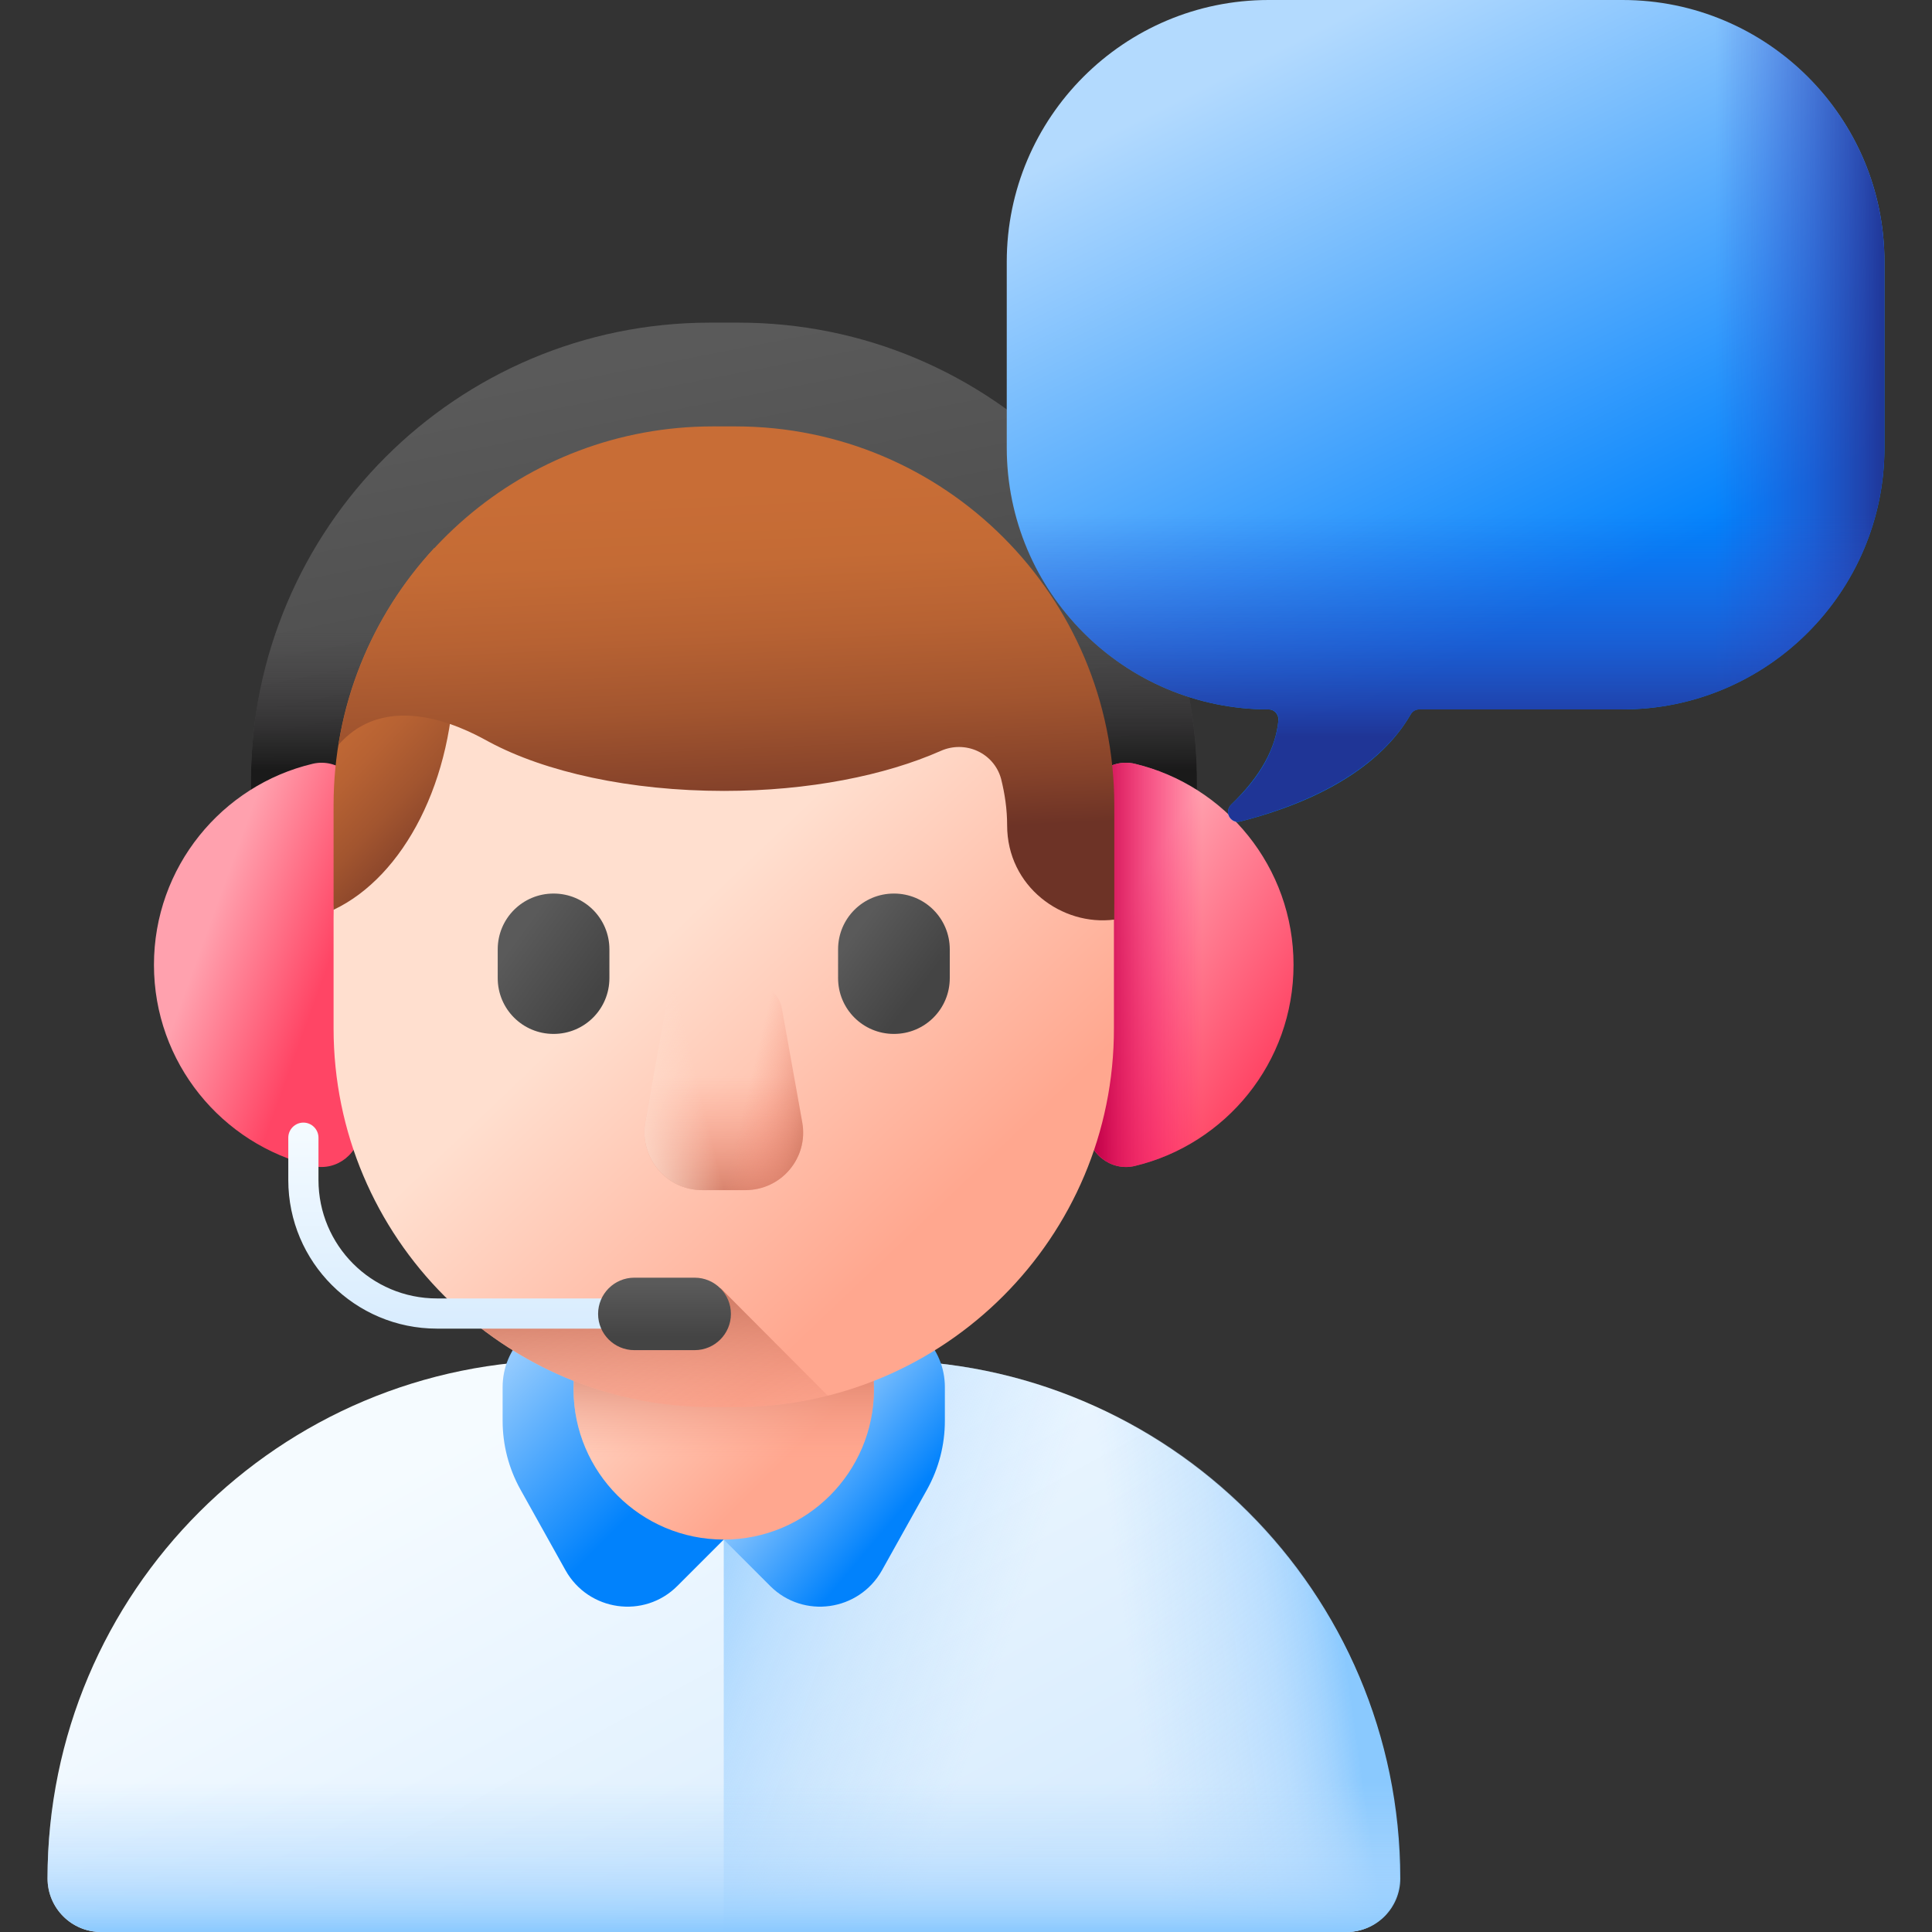
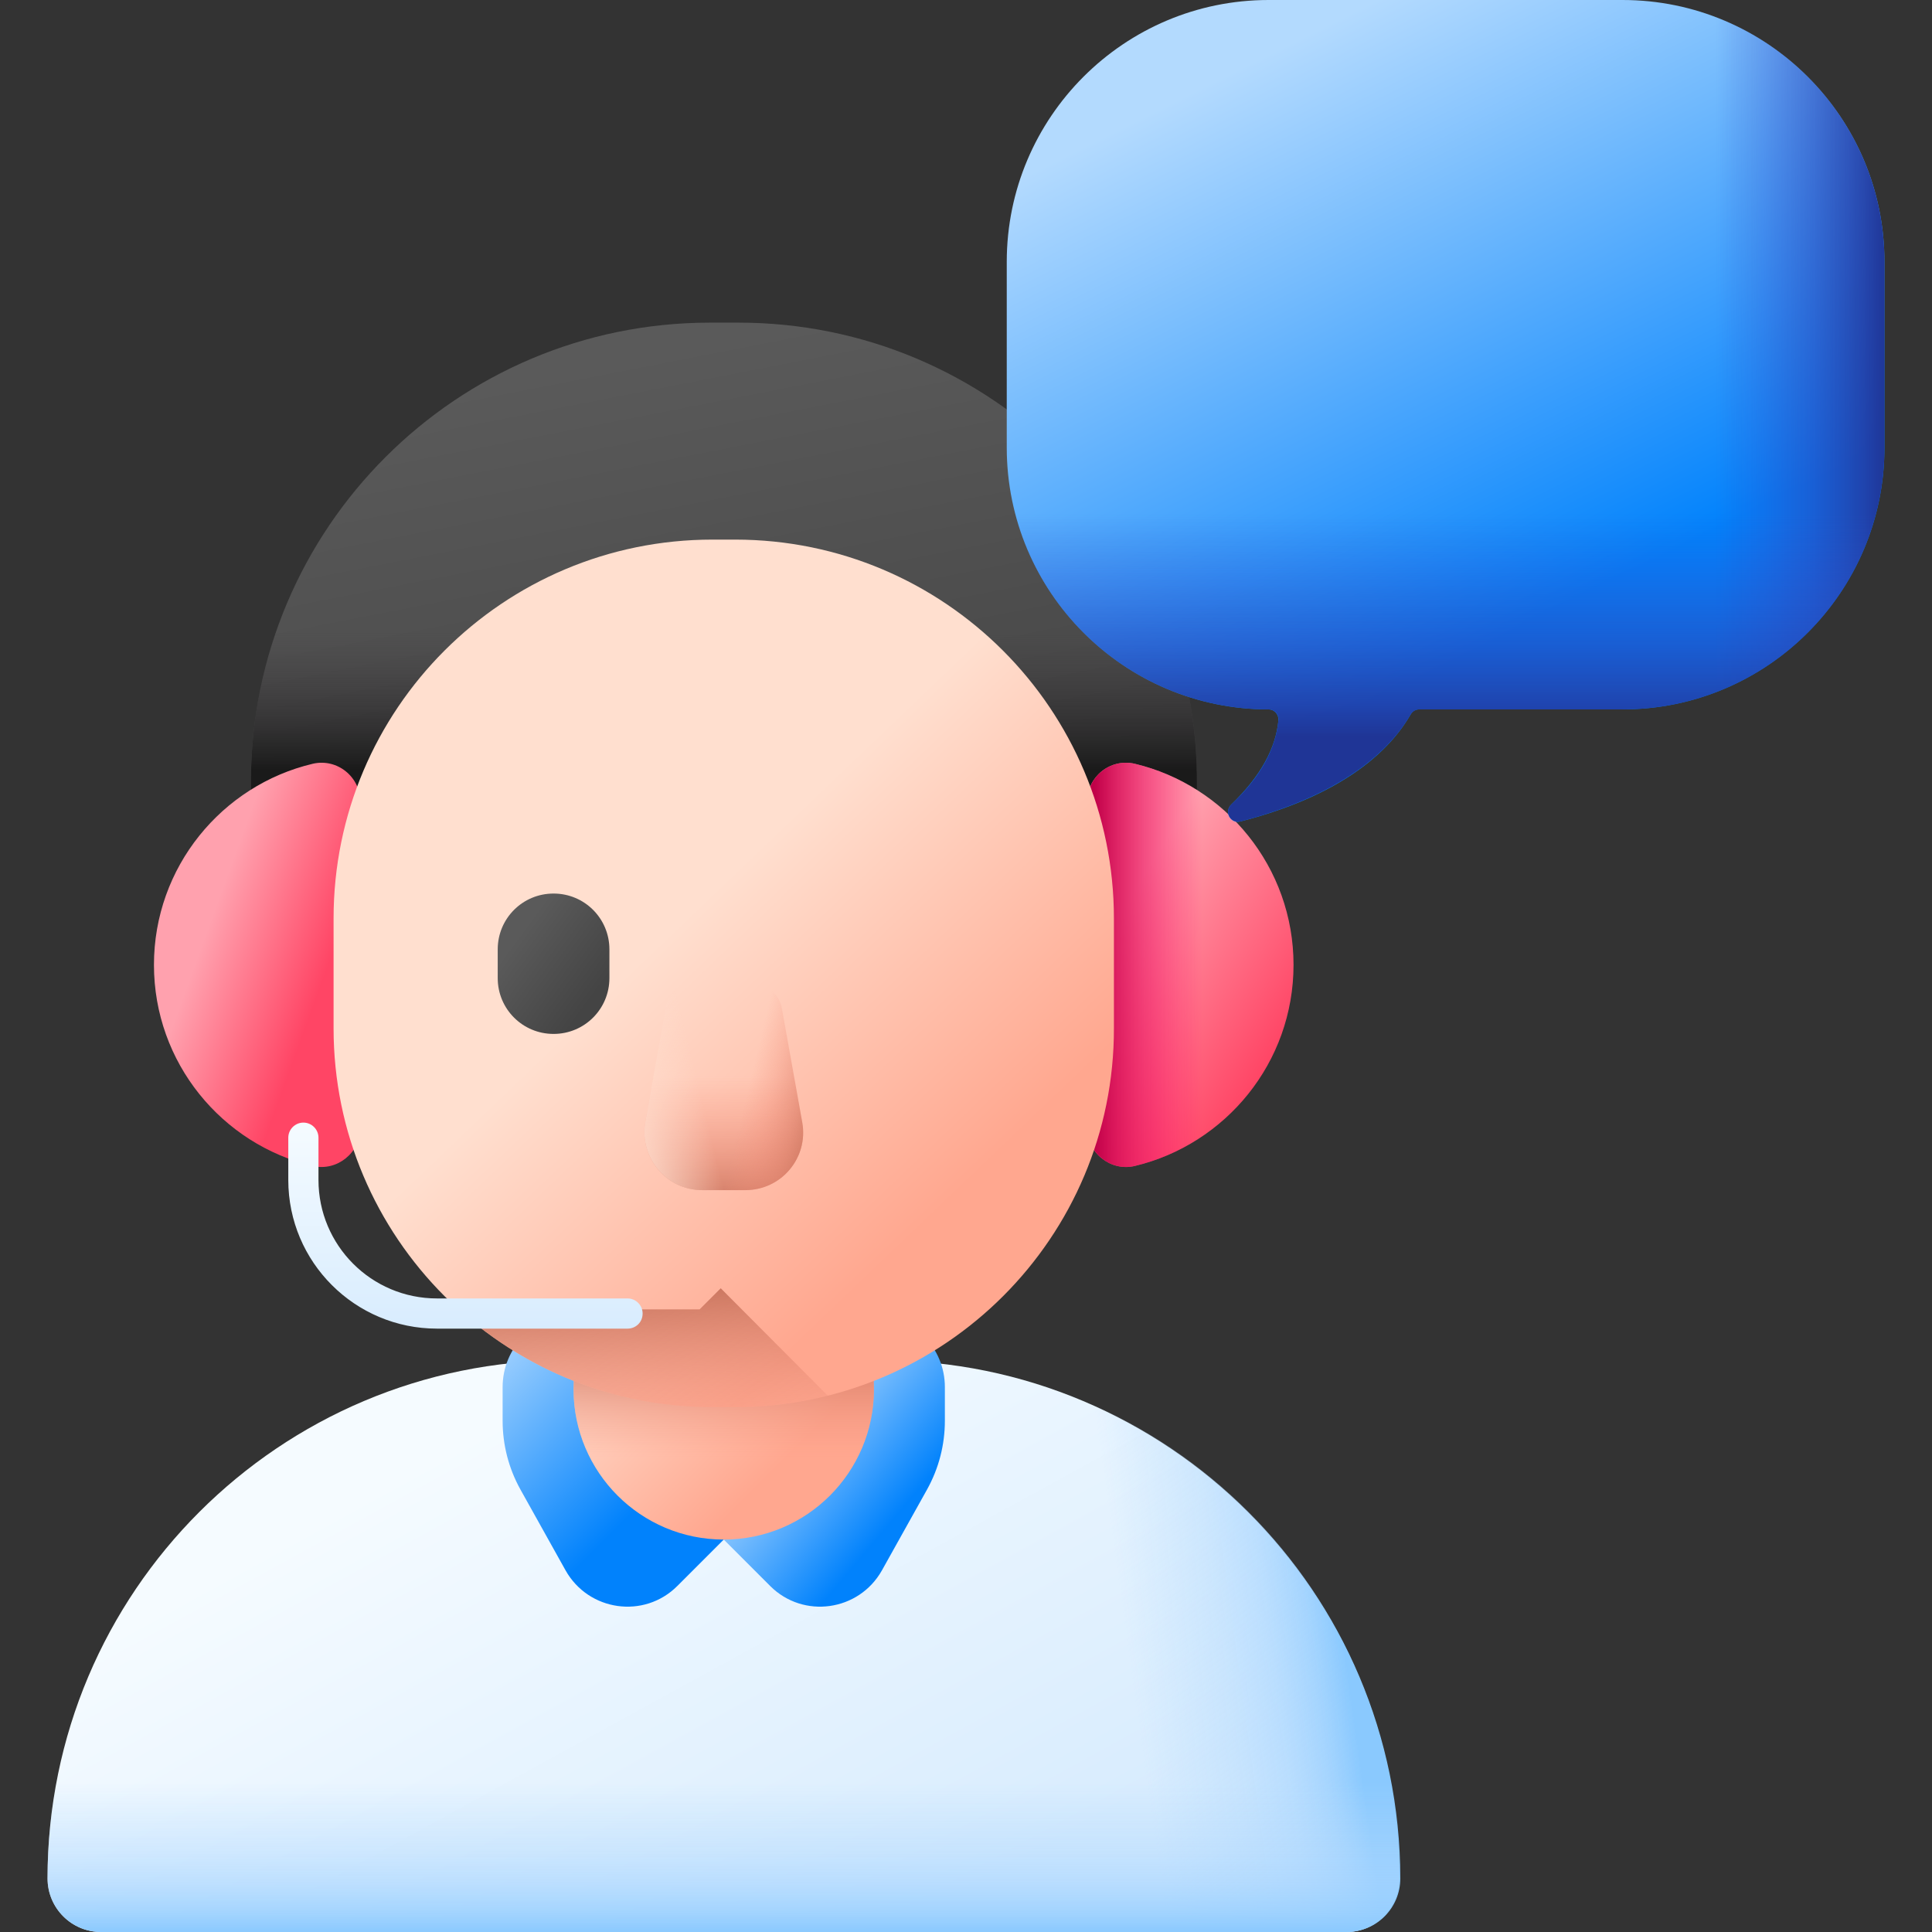
<svg xmlns="http://www.w3.org/2000/svg" version="1.1" id="Layer_1" x="0px" y="0px" viewBox="0 0 512 512" style="enable-background:new 0 0 512 512;" xml:space="preserve">
  <rect x="0" y="0" width="512" height="512" fill="#333333" stroke="none" />
  <style type="text/css">
	.st0{fill:url(#SVGID_1_);}
	.st1{fill:url(#SVGID_00000160155943158944979960000014678326581045813945_);}
	.st2{fill:url(#SVGID_00000142161197844405516930000006181909415209962902_);}
	.st3{fill:url(#SVGID_00000147217552553796603330000016456503484969992622_);}
	.st4{fill:url(#SVGID_00000168807734410323730130000010274839952302543295_);}
	.st5{fill:url(#SVGID_00000046322228293203751470000004371510084840188075_);}
	.st6{fill:url(#SVGID_00000129164035877223455260000009507866958901226633_);}
	.st7{fill:url(#SVGID_00000147931405689244254790000012322161607411515023_);}
	.st8{fill:url(#SVGID_00000030445546537935197780000009246691570209668239_);}
	.st9{fill:url(#SVGID_00000079482738988053424940000015284074364895721350_);}
	.st10{fill:url(#SVGID_00000100355177816806130970000016002450621058604193_);}
	.st11{fill:url(#SVGID_00000146500522307461739750000014704647804985941399_);}
	.st12{fill:url(#SVGID_00000182509292142226321470000011996784640631926448_);}
	.st13{fill:url(#SVGID_00000059997245024985792600000015596212379010954428_);}
	.st14{fill:url(#SVGID_00000084518448549676285740000009552999383743103646_);}
	.st15{fill:url(#SVGID_00000157309616536513561280000006343405649690169786_);}
	.st16{fill:url(#SVGID_00000097475497914643717230000004090913828752463259_);}
	.st17{fill:url(#SVGID_00000145025032646342387920000003537049766120473765_);}
	.st18{fill:url(#SVGID_00000093887241365481654790000004999192858295607194_);}
	.st19{fill:url(#SVGID_00000009570980555233438060000004794450441053886362_);}
	.st20{fill:url(#SVGID_00000057853545336553102710000005507326293688765083_);}
	.st21{fill:url(#SVGID_00000121967381918825776700000012556650906926934945_);}
	.st22{fill:url(#SVGID_00000043429770944497633530000017435371525866822279_);}
	.st23{fill:url(#SVGID_00000183956850641770159520000005738748277222695567_);}
	.st24{fill:url(#SVGID_00000023966727250308361940000008772341688889781644_);}
	.st25{fill:url(#SVGID_00000001655453887365644300000004802017719736652222_);}
	.st26{fill:url(#SVGID_00000016035120729411022640000009416441728666550662_);}
</style>
  <g>
    <linearGradient id="SVGID_1_" gradientUnits="userSpaceOnUse" x1="167.563" y1="175.918" x2="194.296" y2="312.789" gradientTransform="matrix(1 0 0 1 0 -81.276)">
      <stop offset="0" style="stop-color:#5A5A5A" />
      <stop offset="1" style="stop-color:#444444" />
    </linearGradient>
    <path class="st0" d="M317.2,207.2v35.5H66.5v-35.5C66.5,140,121,85.5,188.2,85.5h7.3C262.7,85.4,317.2,139.9,317.2,207.2z" />
    <linearGradient id="SVGID_00000129915820668906023210000016068552762171352993_" gradientUnits="userSpaceOnUse" x1="191.85" y1="248.355" x2="191.85" y2="285.273" gradientTransform="matrix(1 0 0 1 0 -81.276)">
      <stop offset="0" style="stop-color:#433F43;stop-opacity:0" />
      <stop offset="1" style="stop-color:#1A1A1A" />
    </linearGradient>
    <path style="fill:url(#SVGID_00000129915820668906023210000016068552762171352993_);" d="M66.5,207.2v35.5h250.7v-35.5   c0-26.4-8.4-50.8-22.7-70.7H89.1C74.8,156.4,66.5,180.8,66.5,207.2z" />
    <linearGradient id="SVGID_00000047740173178134231010000004247248155047203251_" gradientUnits="userSpaceOnUse" x1="133.368" y1="456.847" x2="215.457" y2="606.489" gradientTransform="matrix(1 0 0 1 0 -81.276)">
      <stop offset="0" style="stop-color:#F5FBFF" />
      <stop offset="1" style="stop-color:#D8ECFE" />
    </linearGradient>
    <path style="fill:url(#SVGID_00000047740173178134231010000004247248155047203251_);" d="M356.8,512h-330   c-7.9,0-14.2-6.4-14.2-14.2c0-75.9,61.5-137.3,137.3-137.3h83.7c75.9,0,137.3,61.5,137.3,137.3C371,505.6,364.6,512,356.8,512z" />
    <linearGradient id="SVGID_00000070100036484843949450000007604237127571268488_" gradientUnits="userSpaceOnUse" x1="298.249" y1="513.536" x2="354.566" y2="505.695" gradientTransform="matrix(1 0 0 1 0 -81.276)">
      <stop offset="0" style="stop-color:#B3DAFE;stop-opacity:0" />
      <stop offset="0.431" style="stop-color:#B1D9FE;stop-opacity:0.432" />
      <stop offset="0.666" style="stop-color:#A9D6FE;stop-opacity:0.666" />
      <stop offset="0.852" style="stop-color:#9BD0FE;stop-opacity:0.852" />
      <stop offset="1" style="stop-color:#8AC9FE" />
    </linearGradient>
    <path style="fill:url(#SVGID_00000070100036484843949450000007604237127571268488_);" d="M233.7,360.4H182V512h174.9   c7.9,0,14.2-6.4,14.2-14.2C371,421.9,309.5,360.4,233.7,360.4L233.7,360.4z" />
    <linearGradient id="SVGID_00000085952891563461612920000012607392656809771169_" gradientUnits="userSpaceOnUse" x1="262.403" y1="530.545" x2="175.908" y2="501.08" gradientTransform="matrix(1 0 0 1 0 -81.276)">
      <stop offset="0" style="stop-color:#B3DAFE;stop-opacity:0" />
      <stop offset="0.431" style="stop-color:#B1D9FE;stop-opacity:0.432" />
      <stop offset="0.666" style="stop-color:#A9D6FE;stop-opacity:0.666" />
      <stop offset="0.852" style="stop-color:#9BD0FE;stop-opacity:0.852" />
      <stop offset="1" style="stop-color:#8AC9FE" />
    </linearGradient>
-     <path style="fill:url(#SVGID_00000085952891563461612920000012607392656809771169_);" d="M191.8,512h165c7.9,0,14.2-6.4,14.2-14.2   c0-75.9-61.5-137.3-137.3-137.3h-41.9L191.8,512z" />
    <linearGradient id="SVGID_00000017500484047353972480000002002794897944157845_" gradientUnits="userSpaceOnUse" x1="134.002" y1="427.273" x2="178.241" y2="471.512" gradientTransform="matrix(1 0 0 1 0 -81.276)">
      <stop offset="0" style="stop-color:#B3DAFE" />
      <stop offset="1" style="stop-color:#0182FC" />
    </linearGradient>
    <path style="fill:url(#SVGID_00000017500484047353972480000002002794897944157845_);" d="M191.8,408l-12.3,12.3   c-8.8,8.8-23.5,6.7-29.6-4.1l-12-21.5c-3.1-5.6-4.7-11.8-4.7-18.2v-8.9c0-5.1,2-10,5.7-13.6l5.5-5.5h47.4L191.8,408z" />
    <linearGradient id="SVGID_00000152971909826605207030000002157026763543058335_" gradientUnits="userSpaceOnUse" x1="206.68" y1="453.139" x2="239.472" y2="480.704" gradientTransform="matrix(1 0 0 1 0 -81.276)">
      <stop offset="0" style="stop-color:#B3DAFE" />
      <stop offset="1" style="stop-color:#0182FC" />
    </linearGradient>
    <path style="fill:url(#SVGID_00000152971909826605207030000002157026763543058335_);" d="M191.8,408l12.3,12.3   c8.8,8.8,23.5,6.7,29.6-4.1l12-21.5c3.1-5.6,4.7-11.8,4.7-18.2v-8.9c0-5.1-2-10-5.7-13.6l-5.5-5.5h-47.4L191.8,408z" />
    <linearGradient id="SVGID_00000093163162976854671970000009462682572502424208_" gradientUnits="userSpaceOnUse" x1="191.75" y1="553.464" x2="191.75" y2="593.467" gradientTransform="matrix(1 0 0 1 0 -81.276)">
      <stop offset="0" style="stop-color:#B3DAFE;stop-opacity:0" />
      <stop offset="0.431" style="stop-color:#B1D9FE;stop-opacity:0.432" />
      <stop offset="0.666" style="stop-color:#A9D6FE;stop-opacity:0.666" />
      <stop offset="0.852" style="stop-color:#9BD0FE;stop-opacity:0.852" />
      <stop offset="1" style="stop-color:#8AC9FE" />
    </linearGradient>
    <path style="fill:url(#SVGID_00000093163162976854671970000009462682572502424208_);" d="M12.6,497.8c0,7.9,6.4,14.2,14.2,14.2   h329.9c7.9,0,14.2-6.4,14.2-14.2c0-24-6.2-46.5-17-66.2H29.6C18.8,451.2,12.6,473.8,12.6,497.8z" />
    <linearGradient id="SVGID_00000171717175691038488280000016173172369831024534_" gradientUnits="userSpaceOnUse" x1="166.368" y1="424.043" x2="209.216" y2="466.892" gradientTransform="matrix(1 0 0 1 0 -81.276)">
      <stop offset="0" style="stop-color:#FFDFCF" />
      <stop offset="1" style="stop-color:#FFA78F" />
    </linearGradient>
    <circle style="fill:url(#SVGID_00000171717175691038488280000016173172369831024534_);" cx="191.8" cy="368.2" r="39.8" />
    <linearGradient id="SVGID_00000099624115367101966380000011387918220128157574_" gradientUnits="userSpaceOnUse" x1="191.8" y1="467.292" x2="191.8" y2="435.892" gradientTransform="matrix(1 0 0 1 0 -81.276)">
      <stop offset="0" style="stop-color:#F89580;stop-opacity:0" />
      <stop offset="0.997" style="stop-color:#C5715A" />
    </linearGradient>
    <circle style="fill:url(#SVGID_00000099624115367101966380000011387918220128157574_);" cx="191.8" cy="368.2" r="39.8" />
    <linearGradient id="SVGID_00000060724783340773968360000005338480030782980278_" gradientUnits="userSpaceOnUse" x1="55.452" y1="326.309" x2="86.818" y2="337.715" gradientTransform="matrix(1 0 0 1 0 -81.276)">
      <stop offset="0" style="stop-color:#FFA1AE" />
      <stop offset="1" style="stop-color:#FF4565" />
    </linearGradient>
    <path style="fill:url(#SVGID_00000060724783340773968360000005338480030782980278_);" d="M40.8,255.7c0-25.9,18-47.6,42.1-53.3   c6.5-1.5,12.6,3.5,12.6,10.1v86.4c0,6.6-6.2,11.6-12.6,10.1C58.8,303.3,40.8,281.6,40.8,255.7z" />
    <linearGradient id="SVGID_00000145756032642887243020000001055602033906679443_" gradientUnits="userSpaceOnUse" x1="291.893" y1="331.663" x2="338.229" y2="360.178" gradientTransform="matrix(1 0 0 1 0 -81.276)">
      <stop offset="0" style="stop-color:#FFA1AE" />
      <stop offset="1" style="stop-color:#FF4565" />
    </linearGradient>
    <path style="fill:url(#SVGID_00000145756032642887243020000001055602033906679443_);" d="M342.8,255.7c0-25.9-18-47.6-42.1-53.3   c-6.5-1.5-12.6,3.5-12.6,10.1v86.4c0,6.6,6.2,11.6,12.6,10.1C324.8,303.3,342.8,281.6,342.8,255.7z" />
    <linearGradient id="SVGID_00000107546197870565636810000003366090821581911178_" gradientUnits="userSpaceOnUse" x1="318.593" y1="336.976" x2="289.998" y2="336.976" gradientTransform="matrix(1 0 0 1 0 -81.276)">
      <stop offset="0" style="stop-color:#FE0364;stop-opacity:0" />
      <stop offset="0.234" style="stop-color:#F90362;stop-opacity:0.234" />
      <stop offset="0.517" style="stop-color:#EA035B;stop-opacity:0.517" />
      <stop offset="0.824" style="stop-color:#D20250;stop-opacity:0.824" />
      <stop offset="1" style="stop-color:#C00148" />
    </linearGradient>
    <path style="fill:url(#SVGID_00000107546197870565636810000003366090821581911178_);" d="M342.8,255.7c0-25.9-18-47.6-42.1-53.3   c-6.5-1.5-12.6,3.5-12.6,10.1v86.4c0,6.6,6.2,11.6,12.6,10.1C324.8,303.3,342.8,281.6,342.8,255.7z" />
    <linearGradient id="SVGID_00000093175583018697420010000013020489210462810294_" gradientUnits="userSpaceOnUse" x1="179.543" y1="326.406" x2="250.45" y2="400.566" gradientTransform="matrix(1 0 0 1 0 -81.276)">
      <stop offset="0" style="stop-color:#FFDFCF" />
      <stop offset="1" style="stop-color:#FFA78F" />
    </linearGradient>
    <path style="fill:url(#SVGID_00000093175583018697420010000013020489210462810294_);" d="M194.8,372.9h-6   c-55.5,0-100.4-45-100.4-100.4v-29.1c0-55.5,45-100.4,100.4-100.4h6c55.5,0,100.4,45,100.4,100.4v29.1   C295.3,327.9,250.3,372.9,194.8,372.9L194.8,372.9z" />
    <linearGradient id="SVGID_00000145037962910955789650000005165528655989006489_" gradientUnits="userSpaceOnUse" x1="83.923" y1="257.558" x2="130.26" y2="301.401" gradientTransform="matrix(1 0 0 1 0 -81.276)">
      <stop offset="0" style="stop-color:#C86D36" />
      <stop offset="0.201" style="stop-color:#C46B35" />
      <stop offset="0.414" style="stop-color:#B76233" />
      <stop offset="0.633" style="stop-color:#A2552F" />
      <stop offset="0.855" style="stop-color:#85422A" />
      <stop offset="1" style="stop-color:#6D3326" />
    </linearGradient>
-     <path style="fill:url(#SVGID_00000145037962910955789650000005165528655989006489_);" d="M88.4,213.4v27.7   c18.6-8.8,32-34.3,32-64.4c0-11.4-1.9-22.1-5.3-31.5C98.5,163.1,88.4,187.1,88.4,213.4L88.4,213.4z" />
    <linearGradient id="SVGID_00000161632926577089877380000011265143088397757600_" gradientUnits="userSpaceOnUse" x1="191.813" y1="366.409" x2="191.813" y2="402.36" gradientTransform="matrix(1 0 0 1 0 -81.276)">
      <stop offset="0" style="stop-color:#F89580;stop-opacity:0" />
      <stop offset="0.262" style="stop-color:#F1907B;stop-opacity:0.262" />
      <stop offset="0.636" style="stop-color:#DE826C;stop-opacity:0.638" />
      <stop offset="0.997" style="stop-color:#C5715A" />
    </linearGradient>
    <path style="fill:url(#SVGID_00000161632926577089877380000011265143088397757600_);" d="M197.5,315.4h-11.4   c-9.5,0-16.7-8.6-15.1-18l5.4-30.2c0.7-3.8,4-6.6,7.9-6.6h15c3.9,0,7.2,2.8,7.9,6.6l5.4,30.2C214.3,306.8,207.1,315.4,197.5,315.4   L197.5,315.4z" />
    <linearGradient id="SVGID_00000127758913613882289290000010871990896174658994_" gradientUnits="userSpaceOnUse" x1="198.021" y1="370.678" x2="219.234" y2="375.838" gradientTransform="matrix(1 0 0 1 0 -81.276)">
      <stop offset="0" style="stop-color:#F89580;stop-opacity:0" />
      <stop offset="0.262" style="stop-color:#F1907B;stop-opacity:0.262" />
      <stop offset="0.636" style="stop-color:#DE826C;stop-opacity:0.638" />
      <stop offset="0.997" style="stop-color:#C5715A" />
    </linearGradient>
    <path style="fill:url(#SVGID_00000127758913613882289290000010871990896174658994_);" d="M197.5,315.4h-11.4   c-9.5,0-16.7-8.6-15.1-18l5.4-30.2c0.7-3.8,4-6.6,7.9-6.6h15c3.9,0,7.2,2.8,7.9,6.6l5.4,30.2C214.3,306.8,207.1,315.4,197.5,315.4   L197.5,315.4z" />
    <linearGradient id="SVGID_00000124135123243111934060000005792663321098211500_" gradientUnits="userSpaceOnUse" x1="-2227.599" y1="370.673" x2="-2206.385" y2="375.833" gradientTransform="matrix(-1 0 0 1 -2042 -81.276)">
      <stop offset="0" style="stop-color:#FFDDCD;stop-opacity:0" />
      <stop offset="0.997" style="stop-color:#FFDDCD" />
    </linearGradient>
    <path style="fill:url(#SVGID_00000124135123243111934060000005792663321098211500_);" d="M186.1,315.4h11.4c9.5,0,16.7-8.6,15.1-18   l-5.4-30.2c-0.7-3.8-4-6.6-7.9-6.6h-15c-3.9,0-7.2,2.8-7.9,6.6l-5.4,30.2C169.4,306.8,176.6,315.4,186.1,315.4L186.1,315.4z" />
    <linearGradient id="SVGID_00000035521530579868091630000010414200593270791820_" gradientUnits="userSpaceOnUse" x1="137.108" y1="329.615" x2="157.63" y2="344.721" gradientTransform="matrix(1 0 0 1 0 -81.276)">
      <stop offset="0" style="stop-color:#5A5A5A" />
      <stop offset="1" style="stop-color:#444444" />
    </linearGradient>
    <path style="fill:url(#SVGID_00000035521530579868091630000010414200593270791820_);" d="M146.7,274c-8.2,0-14.8-6.6-14.8-14.8   v-7.6c0-8.2,6.6-14.8,14.8-14.8s14.8,6.6,14.8,14.8v7.6C161.5,267.4,154.9,274,146.7,274z" />
    <linearGradient id="SVGID_00000087382592443977906130000015017010466401066935_" gradientUnits="userSpaceOnUse" x1="226.29" y1="328.718" x2="244.532" y2="342.4" gradientTransform="matrix(1 0 0 1 0 -81.276)">
      <stop offset="0" style="stop-color:#5A5A5A" />
      <stop offset="1" style="stop-color:#444444" />
    </linearGradient>
-     <path style="fill:url(#SVGID_00000087382592443977906130000015017010466401066935_);" d="M236.9,274c-8.2,0-14.8-6.6-14.8-14.8   v-7.6c0-8.2,6.6-14.8,14.8-14.8s14.8,6.6,14.8,14.8v7.6C251.7,267.4,245.1,274,236.9,274z" />
    <linearGradient id="SVGID_00000057108320024600817760000000707288593884639654_" gradientUnits="userSpaceOnUse" x1="172.28" y1="467.319" x2="169.191" y2="420.745" gradientTransform="matrix(1 0 0 1 0 -81.276)">
      <stop offset="0" style="stop-color:#F89580;stop-opacity:0" />
      <stop offset="0.997" style="stop-color:#C5715A" />
    </linearGradient>
    <path style="fill:url(#SVGID_00000057108320024600817760000000707288593884639654_);" d="M191,341.4l-5.6,5.6h-63.9   c17.8,16.1,41.4,25.9,67.3,25.9h6c8.5,0,16.7-1.1,24.6-3L191,341.4z" />
    <linearGradient id="SVGID_00000163790850169161279030000011729148624947784088_" gradientUnits="userSpaceOnUse" x1="189.058" y1="210.909" x2="193.335" y2="303.582" gradientTransform="matrix(1 0 0 1 0 -81.276)">
      <stop offset="0" style="stop-color:#C86D36" />
      <stop offset="0.201" style="stop-color:#C46B35" />
      <stop offset="0.414" style="stop-color:#B76233" />
      <stop offset="0.633" style="stop-color:#A2552F" />
      <stop offset="0.855" style="stop-color:#85422A" />
      <stop offset="1" style="stop-color:#6D3326" />
    </linearGradient>
-     <path style="fill:url(#SVGID_00000163790850169161279030000011729148624947784088_);" d="M295.3,213.4c0-55.5-45-100.4-100.4-100.4   h-6c-50,0-91.5,36.5-99.2,84.4c14-16,36.5-2.6,39.9-0.8c14.9,8,37.3,13,62.3,13c22.4,0,42.7-4.1,57.4-10.6c6.5-2.9,14.1,0.5,16,7.4   c1,4,1.6,8.1,1.6,12.3c0,16.3,14.6,26.8,28.4,25L295.3,213.4z" />
    <linearGradient id="SVGID_00000062897602247469082890000003293641684616771978_" gradientUnits="userSpaceOnUse" x1="123.35" y1="378.776" x2="123.35" y2="433.376" gradientTransform="matrix(1 0 0 1 0 -81.276)">
      <stop offset="0" style="stop-color:#F5FBFF" />
      <stop offset="1" style="stop-color:#D8ECFE" />
    </linearGradient>
    <path style="fill:url(#SVGID_00000062897602247469082890000003293641684616771978_);" d="M166.3,352.1h-50.5   c-21.7,0-39.4-17.6-39.4-39.4v-11.2c0-2.2,1.8-4,4-4s4,1.8,4,4v11.2c0,17.3,14,31.4,31.4,31.4h50.5c2.2,0,4,1.8,4,4   C170.3,350.4,168.5,352.1,166.3,352.1z" />
    <linearGradient id="SVGID_00000099636405705660307990000000455396461295142309_" gradientUnits="userSpaceOnUse" x1="176.1" y1="421.583" x2="176.1" y2="435.598" gradientTransform="matrix(1 0 0 1 0 -81.276)">
      <stop offset="0" style="stop-color:#5A5A5A" />
      <stop offset="1" style="stop-color:#444444" />
    </linearGradient>
-     <path style="fill:url(#SVGID_00000099636405705660307990000000455396461295142309_);" d="M184.1,357.8h-16c-5.3,0-9.6-4.3-9.6-9.6   s4.3-9.6,9.6-9.6h16c5.3,0,9.6,4.3,9.6,9.6S189.4,357.8,184.1,357.8z" />
    <linearGradient id="SVGID_00000160903380906365442270000008930451142938209948_" gradientUnits="userSpaceOnUse" x1="341.831" y1="92.739" x2="415.97" y2="241.016" gradientTransform="matrix(1 0 0 1 0 -81.276)">
      <stop offset="0" style="stop-color:#B3DAFE" />
      <stop offset="1" style="stop-color:#0182FC" />
    </linearGradient>
    <path style="fill:url(#SVGID_00000160903380906365442270000008930451142938209948_);" d="M336.2,0H430c38.3,0,69.4,31.1,69.4,69.4   v49.2c0,38.3-31.1,69.4-69.4,69.4h-53.9c-1,0-1.8,0.5-2.3,1.4c-7.8,13.4-23.9,22.9-45.1,28.3c-2.6,0.7-4.4-2.6-2.4-4.5   c7.9-7.6,11.8-15,12.5-22.3c0.1-1.6-1.1-2.9-2.6-2.9c-38.3,0-69.4-31.1-69.4-69.4V69.4C266.8,31.1,297.9,0,336.2,0z" />
    <linearGradient id="SVGID_00000007412463713601867570000015924849178418209950_" gradientUnits="userSpaceOnUse" x1="454.678" y1="176.876" x2="499.837" y2="176.876" gradientTransform="matrix(1 0 0 1 0 -81.276)">
      <stop offset="0" style="stop-color:#314DC9;stop-opacity:0" />
      <stop offset="0.276" style="stop-color:#304BC4;stop-opacity:0.276" />
      <stop offset="0.563" style="stop-color:#2B45B8;stop-opacity:0.563" />
      <stop offset="0.854" style="stop-color:#243BA3;stop-opacity:0.854" />
      <stop offset="1" style="stop-color:#1F3596" />
    </linearGradient>
    <path style="fill:url(#SVGID_00000007412463713601867570000015924849178418209950_);" d="M430,0h-57.3v191.2   c0.4-0.6,0.8-1.2,1.1-1.8c0.5-0.8,1.3-1.4,2.3-1.4H430c38.3,0,69.4-31.1,69.4-69.4V69.4C499.4,31.1,468.3,0,430,0z" />
    <linearGradient id="SVGID_00000012435305932801434270000005534876982636603797_" gradientUnits="userSpaceOnUse" x1="383.1" y1="217.385" x2="383.1" y2="276.463" gradientTransform="matrix(1 0 0 1 0 -81.276)">
      <stop offset="0" style="stop-color:#314DC9;stop-opacity:0" />
      <stop offset="0.276" style="stop-color:#304BC4;stop-opacity:0.276" />
      <stop offset="0.563" style="stop-color:#2B45B8;stop-opacity:0.563" />
      <stop offset="0.854" style="stop-color:#243BA3;stop-opacity:0.854" />
      <stop offset="1" style="stop-color:#1F3596" />
    </linearGradient>
    <path style="fill:url(#SVGID_00000012435305932801434270000005534876982636603797_);" d="M266.8,70.5v48.1   c0,38.3,31.1,69.4,69.4,69.4c1.6,0,2.8,1.4,2.6,2.9c-0.7,7.3-4.5,14.8-12.5,22.3c-2,1.9-0.2,5.1,2.4,4.5   c21.2-5.5,37.3-15,45.1-28.3c0.5-0.8,1.3-1.4,2.3-1.4H430c38.3,0,69.4-31.1,69.4-69.4V70.5H266.8z" />
  </g>
</svg>